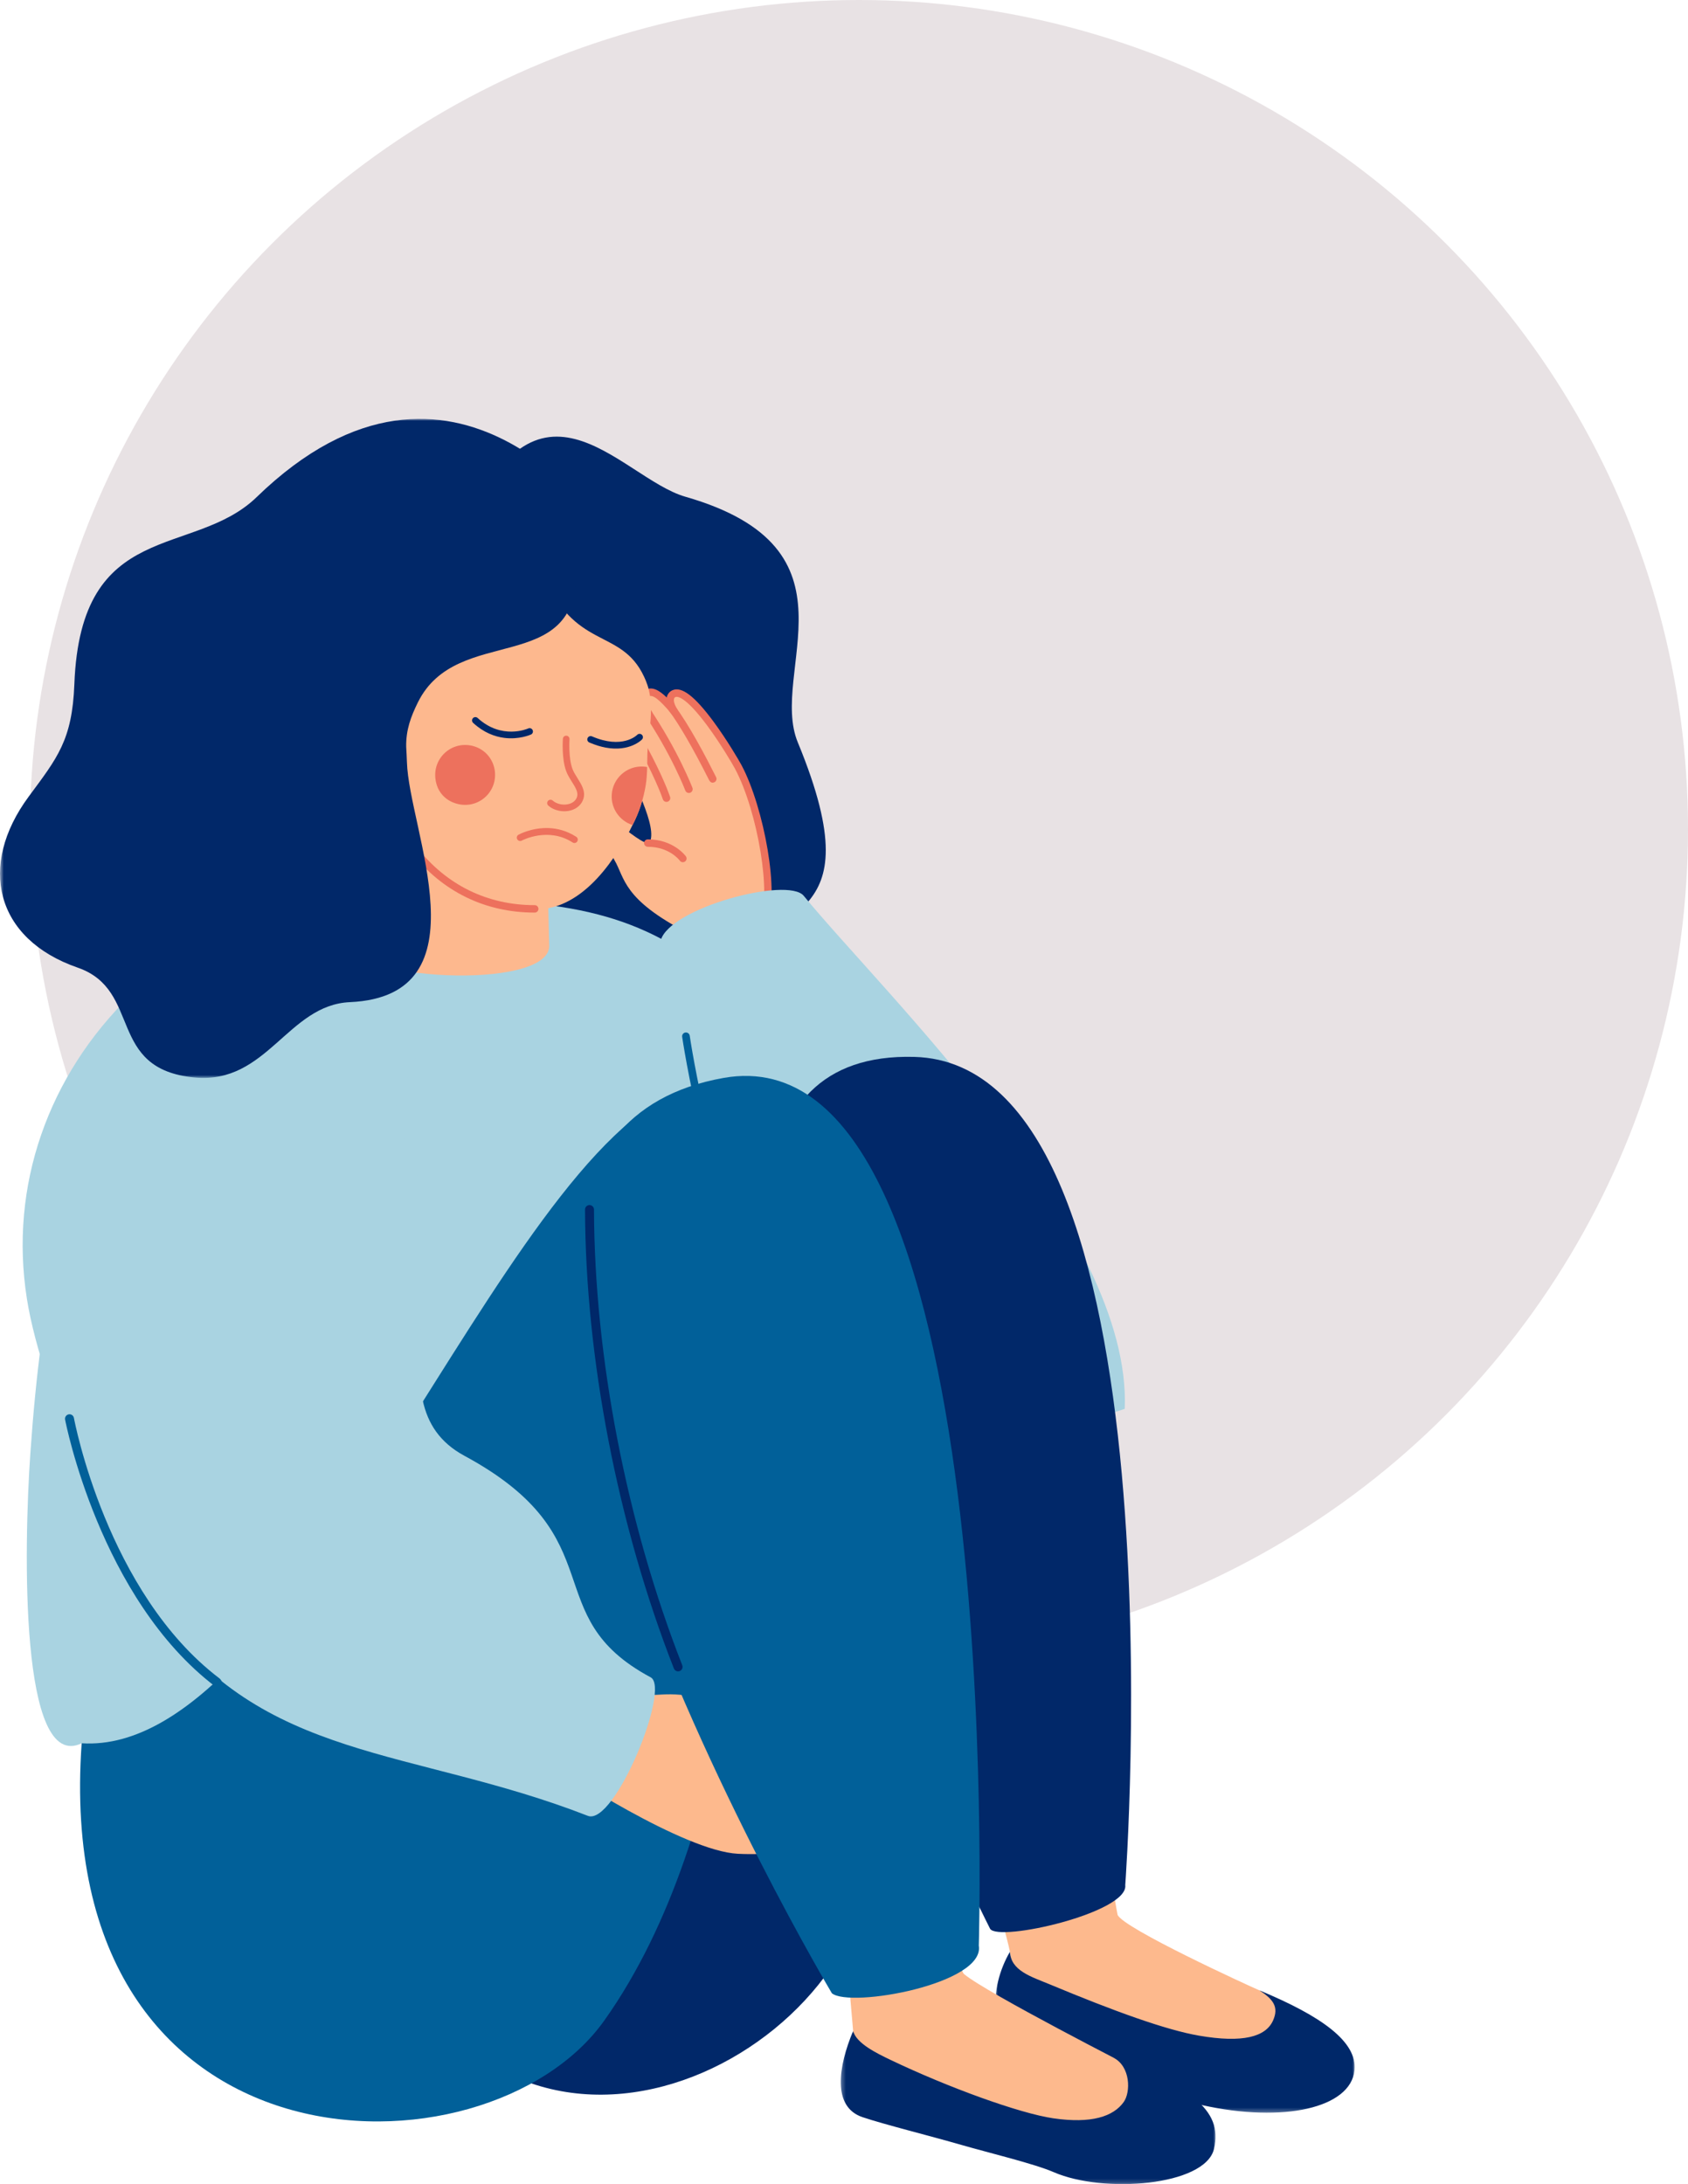
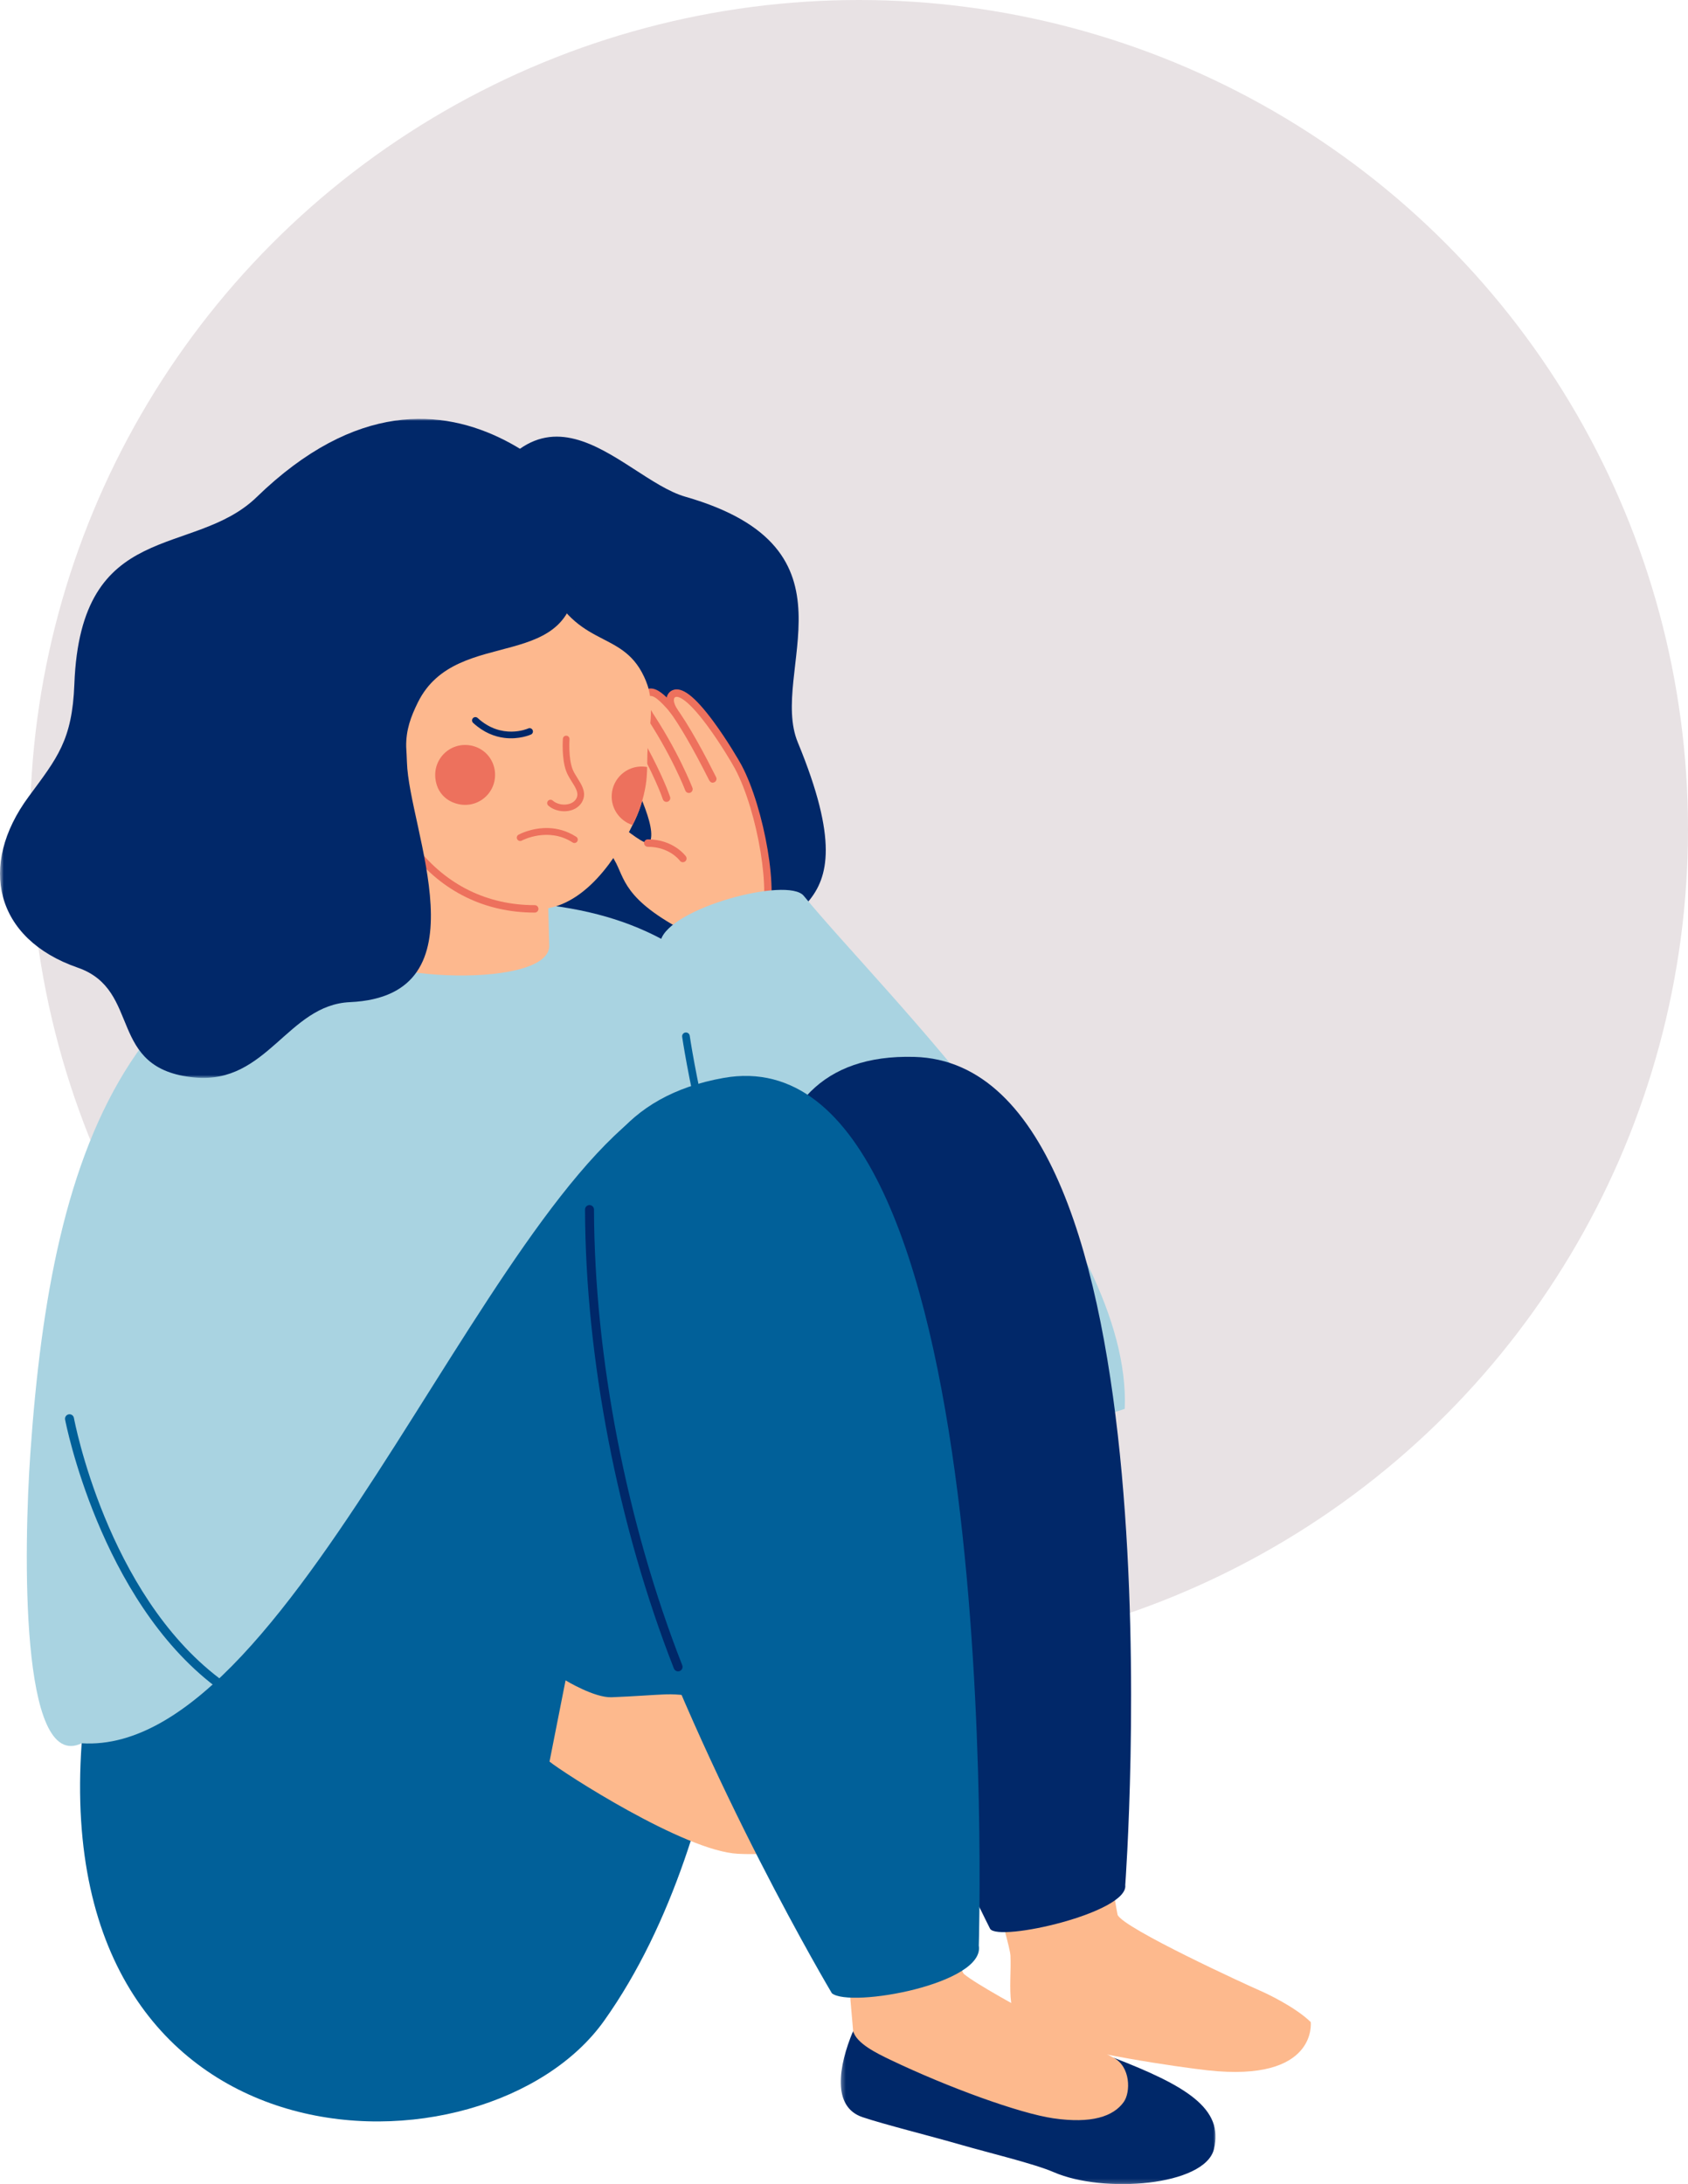
<svg xmlns="http://www.w3.org/2000/svg" xmlns:xlink="http://www.w3.org/1999/xlink" width="395px" height="511px" viewBox="0 0 395 511" version="1.1">
  <title>Group 10</title>
  <defs>
    <polygon id="path-1" points="0 0 84.055 0 84.055 37.703 0 37.703" />
    <polygon id="path-3" points="0 0 87.708 0 87.708 35.832 0 35.832" />
    <polygon id="path-5" points="0 0 141.392 0 141.392 154.195 0 154.195" />
  </defs>
  <g id="Page-1" stroke="none" stroke-width="1" fill="none" fill-rule="evenodd">
    <g id="7-TRASTORNOS-AFECTIVOS--Transtornos-alimenticios-5-Evitación-de-alimentos" transform="translate(-174, -868)">
      <g id="Group-10" transform="translate(174, 868)">
        <circle id="Mask" fill="#E8E2E4" cx="201" cy="194" r="194" />
        <g id="Group-68" transform="translate(158.5, 304.5) scale(-1, 1) translate(-158.5, -304.5) translate(0, 98)">
          <path d="M259.065,122.775 C251.417,144.441 128.197,194.455 137.156,131.147 C140.151,109.981 111.263,121.777 130.311,75.687 C137.173,59.082 114.233,30.378 156.607,18.221 C172.124,13.769 192.067,-17.343 210.062,30.407 C217.243,49.459 259.065,122.775 259.065,122.775" id="Fill-1" fill="#012869" />
          <path d="M63.598,311.86 C61.545,312.86 55.663,349.59 55.476,350.01 C54.064,353.189 24.757,366.611 22.286,367.671 C20.852,368.286 13.992,371.474 10.281,375.089 C10.281,375.089 8.591,389.236 34.423,386.375 C41.128,385.633 63.987,382.347 74.768,378.452 C82.338,375.718 80.233,366.589 80.546,359.547 C80.685,356.417 89.135,329.257 89.862,327.42 C89.862,327.42 84.735,301.564 63.598,311.86" id="Fill-3" fill="#FDB98D" />
          <g id="Group-7" transform="translate(0, 358.593)">
            <mask id="mask-2" fill="white">
              <use xlink:href="#path-1" />
            </mask>
            <g id="Clip-6" />
-             <path d="M22.286,9.078 C7.809,15.083 -0.665,21.088 0.041,27.8 C0.965,36.582 16.636,40.163 35.703,35.924 C40.598,34.836 51.671,28.201 57.948,26.387 C65.488,24.208 72.936,24.091 78.072,22.362 C85.2,19.962 85.833,8.916 80.646,0 C80.546,4.486 75.603,5.899 71.365,7.666 C56.327,13.934 44.212,18.33 36.41,19.675 C26.17,21.441 20.812,19.948 19.108,16.143 C17.691,12.981 19.047,11.167 22.286,9.078" id="Fill-5" fill="#002869" mask="url(#mask-2)" />
          </g>
          <path d="M118.647,362.301 C120.213,353.337 122.076,343.447 122.487,342.408 C122.487,342.408 121.245,316.76 100.108,327.056 C98.347,327.914 91.235,350.969 91.235,350.969 C92.34,356.351 92.66,362.825 91.377,363.886 C85.919,368.393 51.606,385.906 51.26,386.082 L51.945,387.427 C45.067,393.508 36.798,404.714 67.047,401.364 C73.752,400.621 96.612,397.335 107.392,393.441 C113.72,391.155 115.508,386.043 116.109,380.315 L117.086,380.388 L118.647,362.301 Z" id="Fill-8" fill="#FDB98D" />
          <g id="Group-12" transform="translate(32.547, 377.168)">
            <mask id="mask-4" fill="white">
              <use xlink:href="#path-3" />
            </mask>
            <g id="Clip-11" />
            <path d="M23.927,6.23 C7.016,12.77 -2.039,18.101 0.39,27.675 C2.557,36.22 26.157,38.126 37.866,33.041 C42.465,31.044 53.128,28.496 59.405,26.683 C66.945,24.503 77.491,21.893 82.627,20.164 C89.754,17.763 88.307,8.349 84.817,0 C84.067,2.907 79.324,5.206 76.094,6.753 C62.526,13.248 45.815,19.29 37.98,20.433 C29.039,21.737 23.91,20.016 21.489,16.612 C19.859,14.319 19.859,8.314 23.927,6.23" id="Fill-10" fill="#002869" mask="url(#mask-4)" />
          </g>
          <path d="M87.647,201.134 C25.86,266.297 149.954,347.06 214.298,347.163 C278.642,347.265 297.207,309.528 297.898,309.862 C312.406,316.866 311.44,264.163 309.895,241.982 C304.875,169.946 286.894,113.262 206.425,112.836 C144.411,112.508 142.114,143.691 87.647,201.134" id="Fill-13" fill="#A9D3E1" />
          <path d="M181.652,91.862 C178.567,87.574 167.543,100.068 165.049,99.214 C163.97,97.482 164.96,93.811 166.57,89.742 C168.499,84.868 175.739,73.993 174.163,71.285 C173.378,69.936 171.386,69.812 169.903,71.126 C172.005,67.817 171.411,66.079 170.245,65.507 C168.759,64.779 167.375,65.643 166.335,66.848 C166.568,65.635 166.366,64.57 165.588,64.189 C164.034,63.428 162.562,64.272 159.985,67.519 C160.593,65.706 160.178,64.678 159.293,64.287 C155.316,62.53 145.452,79.165 144.227,81.464 C138.83,91.603 135.437,111.766 138.427,117.581 C141.794,124.127 151.285,127.106 153.106,121.733 C170.32,113.497 170.612,108.372 172.793,104.007 C175.746,98.099 182.586,93.16 181.652,91.862" id="Fill-15" fill="#FDB88E" />
          <path d="M138.428,118.451 C138.113,118.451 137.808,118.279 137.654,117.979 C134.368,111.59 138.25,90.842 143.459,81.055 C144.13,79.796 146.932,75.037 150.028,70.838 C154.428,64.871 157.484,62.537 159.644,63.491 C160.267,63.767 160.723,64.287 160.929,64.956 C160.952,65.03 160.971,65.105 160.988,65.182 C162.734,63.483 164.426,62.513 166.024,63.437 C166.603,63.772 166.995,64.291 167.159,64.939 C167.217,65.172 167.245,65.414 167.247,65.661 C168.361,64.772 169.57,64.208 170.627,64.726 C171.058,64.937 171.237,65.459 171.026,65.89 C170.814,66.322 170.294,66.499 169.862,66.288 C169.668,66.192 168.803,66.143 165.898,69.517 L165.789,69.643 C165.493,69.987 164.983,70.045 164.617,69.777 C164.251,69.509 164.152,69.004 164.39,68.618 C165.223,67.268 165.638,66.021 165.472,65.364 C165.423,65.17 165.328,65.044 165.153,64.943 C164.277,64.435 162.712,65.633 159.921,68.946 C159.626,69.295 159.112,69.357 158.744,69.088 C158.375,68.82 158.276,68.311 158.518,67.924 C159.428,66.469 159.344,65.721 159.267,65.467 C159.21,65.282 159.101,65.153 158.941,65.083 C158.626,64.945 156.778,64.614 151.428,71.871 C148.389,75.992 145.649,80.645 144.994,81.873 C139.643,91.926 136.394,111.727 139.2,117.183 C139.42,117.61 139.252,118.135 138.825,118.355 C138.698,118.42 138.562,118.451 138.428,118.451" id="Fill-17" fill="#ED715D" />
          <path d="M163.381,81.05 C161.103,85.702 160.251,88.288 160.199,88.448 C160.048,88.915 160.303,89.416 160.77,89.568 C161.237,89.72 161.738,89.467 161.89,88.997 C161.909,88.94 163.83,83.124 169.619,73.229 C169.874,72.812 169.725,72.261 169.301,72.013 C168.877,71.765 168.332,71.907 168.085,72.331 C166.087,75.745 164.547,78.669 163.381,81.05" id="Fill-19" fill="#EE715D" />
          <path d="M157.475,80.716 C155.809,84.117 154.986,86.278 154.97,86.321 C154.797,86.781 155.029,87.293 155.488,87.467 C155.947,87.64 156.461,87.408 156.633,86.949 C156.666,86.864 159.904,78.374 166.644,68.463 C166.921,68.057 166.815,67.504 166.409,67.228 C166.003,66.951 165.45,67.057 165.174,67.463 C161.718,72.545 159.163,77.268 157.475,80.716" id="Fill-21" fill="#EE715D" />
          <path d="M149.426,83.826 C149.414,83.849 149.404,83.873 149.394,83.898 C149.223,84.34 149.429,84.84 149.863,85.032 C150.638,85.376 151.014,84.628 151.156,84.346 C154.77,77.16 158.147,71.334 160.42,68.36 C160.72,67.97 160.644,67.412 160.254,67.113 C159.864,66.815 159.306,66.889 159.008,67.279 C155.807,71.466 151.719,79.268 149.568,83.547 C149.511,83.659 149.472,83.737 149.452,83.776 C149.443,83.792 149.434,83.809 149.426,83.826" id="Fill-23" fill="#EE715D" />
          <path d="M128.926,111.582 C132.636,107.057 160.409,114.399 162.403,122.076 C166.481,137.767 175.28,193.023 117.11,251.88 L53.811,231.626 C52.051,190.053 110.059,134.593 128.926,111.582" id="Fill-25" fill="#A9D3E1" />
          <path d="M136.047,215.987 C136.434,216.042 136.827,215.837 136.992,215.46 C152.043,181.136 157.32,144.938 157.372,144.577 C157.441,144.087 157.101,143.634 156.612,143.564 C156.123,143.494 155.669,143.835 155.6,144.324 C155.549,144.683 150.303,180.648 135.353,214.741 C135.155,215.194 135.36,215.722 135.813,215.921 C135.89,215.954 135.968,215.976 136.047,215.987" id="Fill-27" fill="#016099" />
          <path d="M157.207,103.726 C157.029,103.726 156.85,103.672 156.695,103.559 C156.309,103.276 156.222,102.736 156.503,102.348 C156.621,102.186 159.447,98.378 165.41,98.378 C165.89,98.378 166.28,98.768 166.28,99.248 C166.28,99.728 165.89,100.118 165.41,100.118 C160.368,100.118 158.007,103.239 157.909,103.372 C157.739,103.603 157.474,103.726 157.207,103.726" id="Fill-29" fill="#ED715D" />
-           <path d="M239.293,290.458 C239.293,290.458 163.515,276.664 128.661,163.386 C121.491,140.08 79.036,192.348 85.285,273.154 C88.046,308.871 105.858,338.222 122.635,362.53 C151.506,404.356 235.717,418.333 239.293,290.458" id="Fill-31" fill="#012869" />
          <path d="M85.306,353.274 C85.306,353.274 190.123,146.942 103.068,149.271 C39.41,150.975 53.685,343.026 53.685,343.026 C52.879,349.475 83.292,356.398 85.306,353.274" id="Fill-33" fill="#012869" />
          <path d="M297.892,309.861 C246.884,313.098 200.191,171.592 156.879,156.821 C156.019,156.528 142.272,147.911 142.198,247.55 C142.192,256.658 143.492,329.613 175.63,374.777 C203.192,413.51 305.167,412.556 297.892,309.861" id="Fill-35" fill="#016099" />
          <path d="M113.5,319.683 C114.565,321.483 122.513,323.239 128.711,324.741 C122.101,323.58 113.677,323.02 114.883,324.762 C115.815,326.107 120.459,327.316 124.907,328.547 C122.657,328.331 118.293,328.791 119.11,329.866 C120.747,332.021 130.266,336.428 144.344,335.713 C156.876,335.076 185.341,316.663 188.409,314.143 L184.656,295.14 C184.656,295.14 177.925,299.246 173.872,299.092 C168.804,298.899 163.845,298.506 161.302,298.418 C154.525,298.181 151.362,300.564 143.733,299.043 C135.324,297.365 131.084,298.674 132.619,300.57 C135.166,303.718 149.431,303.576 150.117,308.174 C149.93,309.689 143.202,313.776 138.577,314.885 C132.275,316.397 116.87,311.909 117.777,315.062 C118.337,317.008 125.648,318.922 129.935,319.722 C123.622,318.81 111.626,316.515 113.5,319.683" id="Fill-37" fill="#FDB98D" />
          <path d="M122.338,368.347 C122.338,368.347 240.09,170.653 147.692,154.195 C81.283,142.367 87.956,357.198 87.956,357.198 C86.445,366.157 118.065,371.858 122.338,368.347" id="Fill-39" fill="#016099" />
-           <path d="M179.442,326.837 C220.672,310.772 255.623,314.315 280.339,278.992 C289.354,266.109 307.065,228.864 310.705,205.873 C319.073,153.025 273.97,102.61 201.797,106.18 L225.119,162.497 C206.19,197.041 231.551,230.051 208.308,242.609 C172.677,261.86 191.745,279.973 164.736,294.433 C160.002,296.968 173.203,329.269 179.442,326.837" id="Fill-41" fill="#A9D3E1" />
          <path d="M265.962,296.819 C266.182,296.819 266.405,296.749 266.595,296.606 C293.652,276.068 301.689,234.545 301.767,234.127 C301.874,233.557 301.498,233.009 300.929,232.903 C300.351,232.796 299.811,233.171 299.704,233.741 C299.628,234.149 292.046,274.64 265.642,294.682 C265.181,295.032 264.774,295.941 265.124,296.403 C265.331,296.675 265.644,296.819 265.962,296.819" id="Fill-43" fill="#016099" />
          <path d="M158.445,293.03 C158.819,292.988 159.158,292.746 159.306,292.37 C172.434,258.855 180.013,219.716 180.1,184.988 C180.102,184.408 179.634,183.939 179.054,183.936 C178.472,183.943 178.004,184.402 178.002,184.984 C177.915,219.461 170.388,258.322 157.351,291.603 C157.14,292.143 157.406,292.752 157.945,292.964 C158.11,293.028 158.281,293.048 158.445,293.03" id="Fill-45" fill="#002869" />
          <path d="M232.657,88.983 L236.177,121.886 C236.214,131.458 188.907,133.856 188.482,123.452 L188.881,106.781 L232.657,88.983 Z" id="Fill-47" fill="#FDB88E" />
          <path d="M224.055,73.226 C229.24,102.806 208.722,114.338 191.863,114.748 C180.161,115.032 172.262,101.702 169.026,95.108 C169.015,95.083 168.996,95.053 168.985,95.028 C167.442,92.079 166.41,88.867 165.888,85.649 C165.665,84.228 165.593,82.853 165.564,81.457 C165.537,80.404 165.534,79.333 165.505,78.227 C165.452,76.451 165.201,74.584 164.947,72.447 C164.165,65.786 165.141,62.762 166.286,60.319 C171.744,48.648 182.772,54.442 190.155,35.709 C194.92,23.641 220.668,53.901 224.055,73.226" id="Fill-49" fill="#FDB88E" />
          <path d="M201.172,82.708 C200.754,88.023 206.146,92.046 211.404,89.556 C213,88.8 214.229,87.4 214.773,85.72 C216.592,80.103 211.749,75.213 206.448,76.499 C203.517,77.21 201.408,79.7 201.172,82.708" id="Fill-51" fill="#ED715D" />
          <path d="M173.848,87.894 C174.065,91.176 171.98,94.069 168.985,95.028 C167.442,92.079 166.41,88.867 165.888,85.649 C165.666,84.228 165.593,82.853 165.564,81.457 C165.837,81.406 166.12,81.367 166.406,81.348 C170.266,81.098 173.598,84.032 173.848,87.894" id="Fill-53" fill="#ED715D" />
-           <path d="M175.255,76.913 C169.691,77.943 166.912,75.158 166.774,75.014 C166.474,74.704 166.483,74.211 166.793,73.912 C167.102,73.615 167.593,73.621 167.893,73.928 C168.046,74.082 171.405,77.328 178.478,74.281 C178.876,74.109 179.332,74.294 179.503,74.689 C179.673,75.085 179.491,75.543 179.095,75.714 C177.694,76.317 176.414,76.698 175.255,76.913" id="Fill-55" fill="#002869" />
          <path d="M199.028,74.631 C195.556,75.079 192.927,73.93 192.75,73.851 C192.357,73.674 192.183,73.212 192.36,72.819 C192.536,72.427 192.996,72.252 193.389,72.428 C193.641,72.54 199.632,75.119 205.231,69.979 C205.549,69.688 206.042,69.709 206.333,70.026 C206.624,70.344 206.603,70.837 206.286,71.128 C203.802,73.408 201.243,74.345 199.028,74.631" id="Fill-57" fill="#002869" />
          <path d="M186.08,91.706 C185.188,91.871 184.246,91.839 183.374,91.586 C181.903,91.158 180.839,90.146 180.457,88.81 C179.965,87.093 180.924,85.564 181.852,84.085 C182.312,83.351 182.788,82.593 183.064,81.839 C184.017,79.231 183.734,74.996 183.731,74.954 C183.701,74.524 184.03,74.151 184.454,74.122 C184.883,74.092 185.256,74.415 185.286,74.845 C185.3,75.031 185.597,79.451 184.528,82.375 C184.196,83.283 183.676,84.112 183.172,84.915 C182.358,86.212 181.655,87.332 181.955,88.381 C182.273,89.49 183.254,89.926 183.81,90.088 C185.129,90.471 186.714,90.149 187.663,89.305 C187.984,89.02 188.477,89.047 188.764,89.37 C189.05,89.692 189.021,90.185 188.699,90.471 C187.991,91.1 187.065,91.523 186.08,91.706" id="Fill-59" fill="#ED715D" />
          <path d="M191.872,115.511 C191.391,115.511 191.002,115.122 191.002,114.641 C191.002,114.161 191.391,113.771 191.872,113.771 C202.92,113.771 212.441,109.118 219.408,100.315 C219.706,99.938 220.253,99.875 220.629,100.173 C221.006,100.471 221.069,101.018 220.771,101.395 C213.463,110.63 203.47,115.511 191.872,115.511" id="Fill-61" fill="#ED715D" />
          <g id="Group-65" transform="translate(175.608, 0)">
            <mask id="mask-6" fill="white">
              <use xlink:href="#path-5" />
            </mask>
            <g id="Clip-64" />
            <path d="M0,25.484 C0,25.484 34.928,-26.715 81.329,18.3 C96.127,32.656 122.521,23.13 123.99,62.038 C124.488,75.213 128.006,79.338 134.693,88.396 C146.576,104.493 142.591,121.67 123.205,128.393 C108.002,133.666 116.588,152.171 95.788,154.1 C78.857,155.671 74.082,137.119 59.525,136.465 C27.366,135.022 45.745,96.054 46.172,80.245 C46.203,79.096 46.279,77.93 46.339,76.741 L46.34,76.741 C46.416,72.814 45.279,69.711 43.597,66.315 C34.408,47.773 6.25,60.522 6.474,35.386 L0,25.484 Z" id="Fill-63" fill="#012869" mask="url(#mask-6)" />
          </g>
          <path d="M188.617,95.736 C192.495,95.593 195.471,97.182 195.657,97.284 C196.038,97.492 196.177,97.97 195.969,98.352 C195.76,98.732 195.283,98.872 194.903,98.664 C194.83,98.624 188.73,95.402 183.01,99.103 C182.647,99.34 182.159,99.235 181.922,98.87 C181.687,98.505 181.791,98.019 182.156,97.782 C184.376,96.345 186.617,95.81 188.617,95.736" id="Fill-66" fill="#ED715D" />
        </g>
      </g>
    </g>
  </g>
</svg>